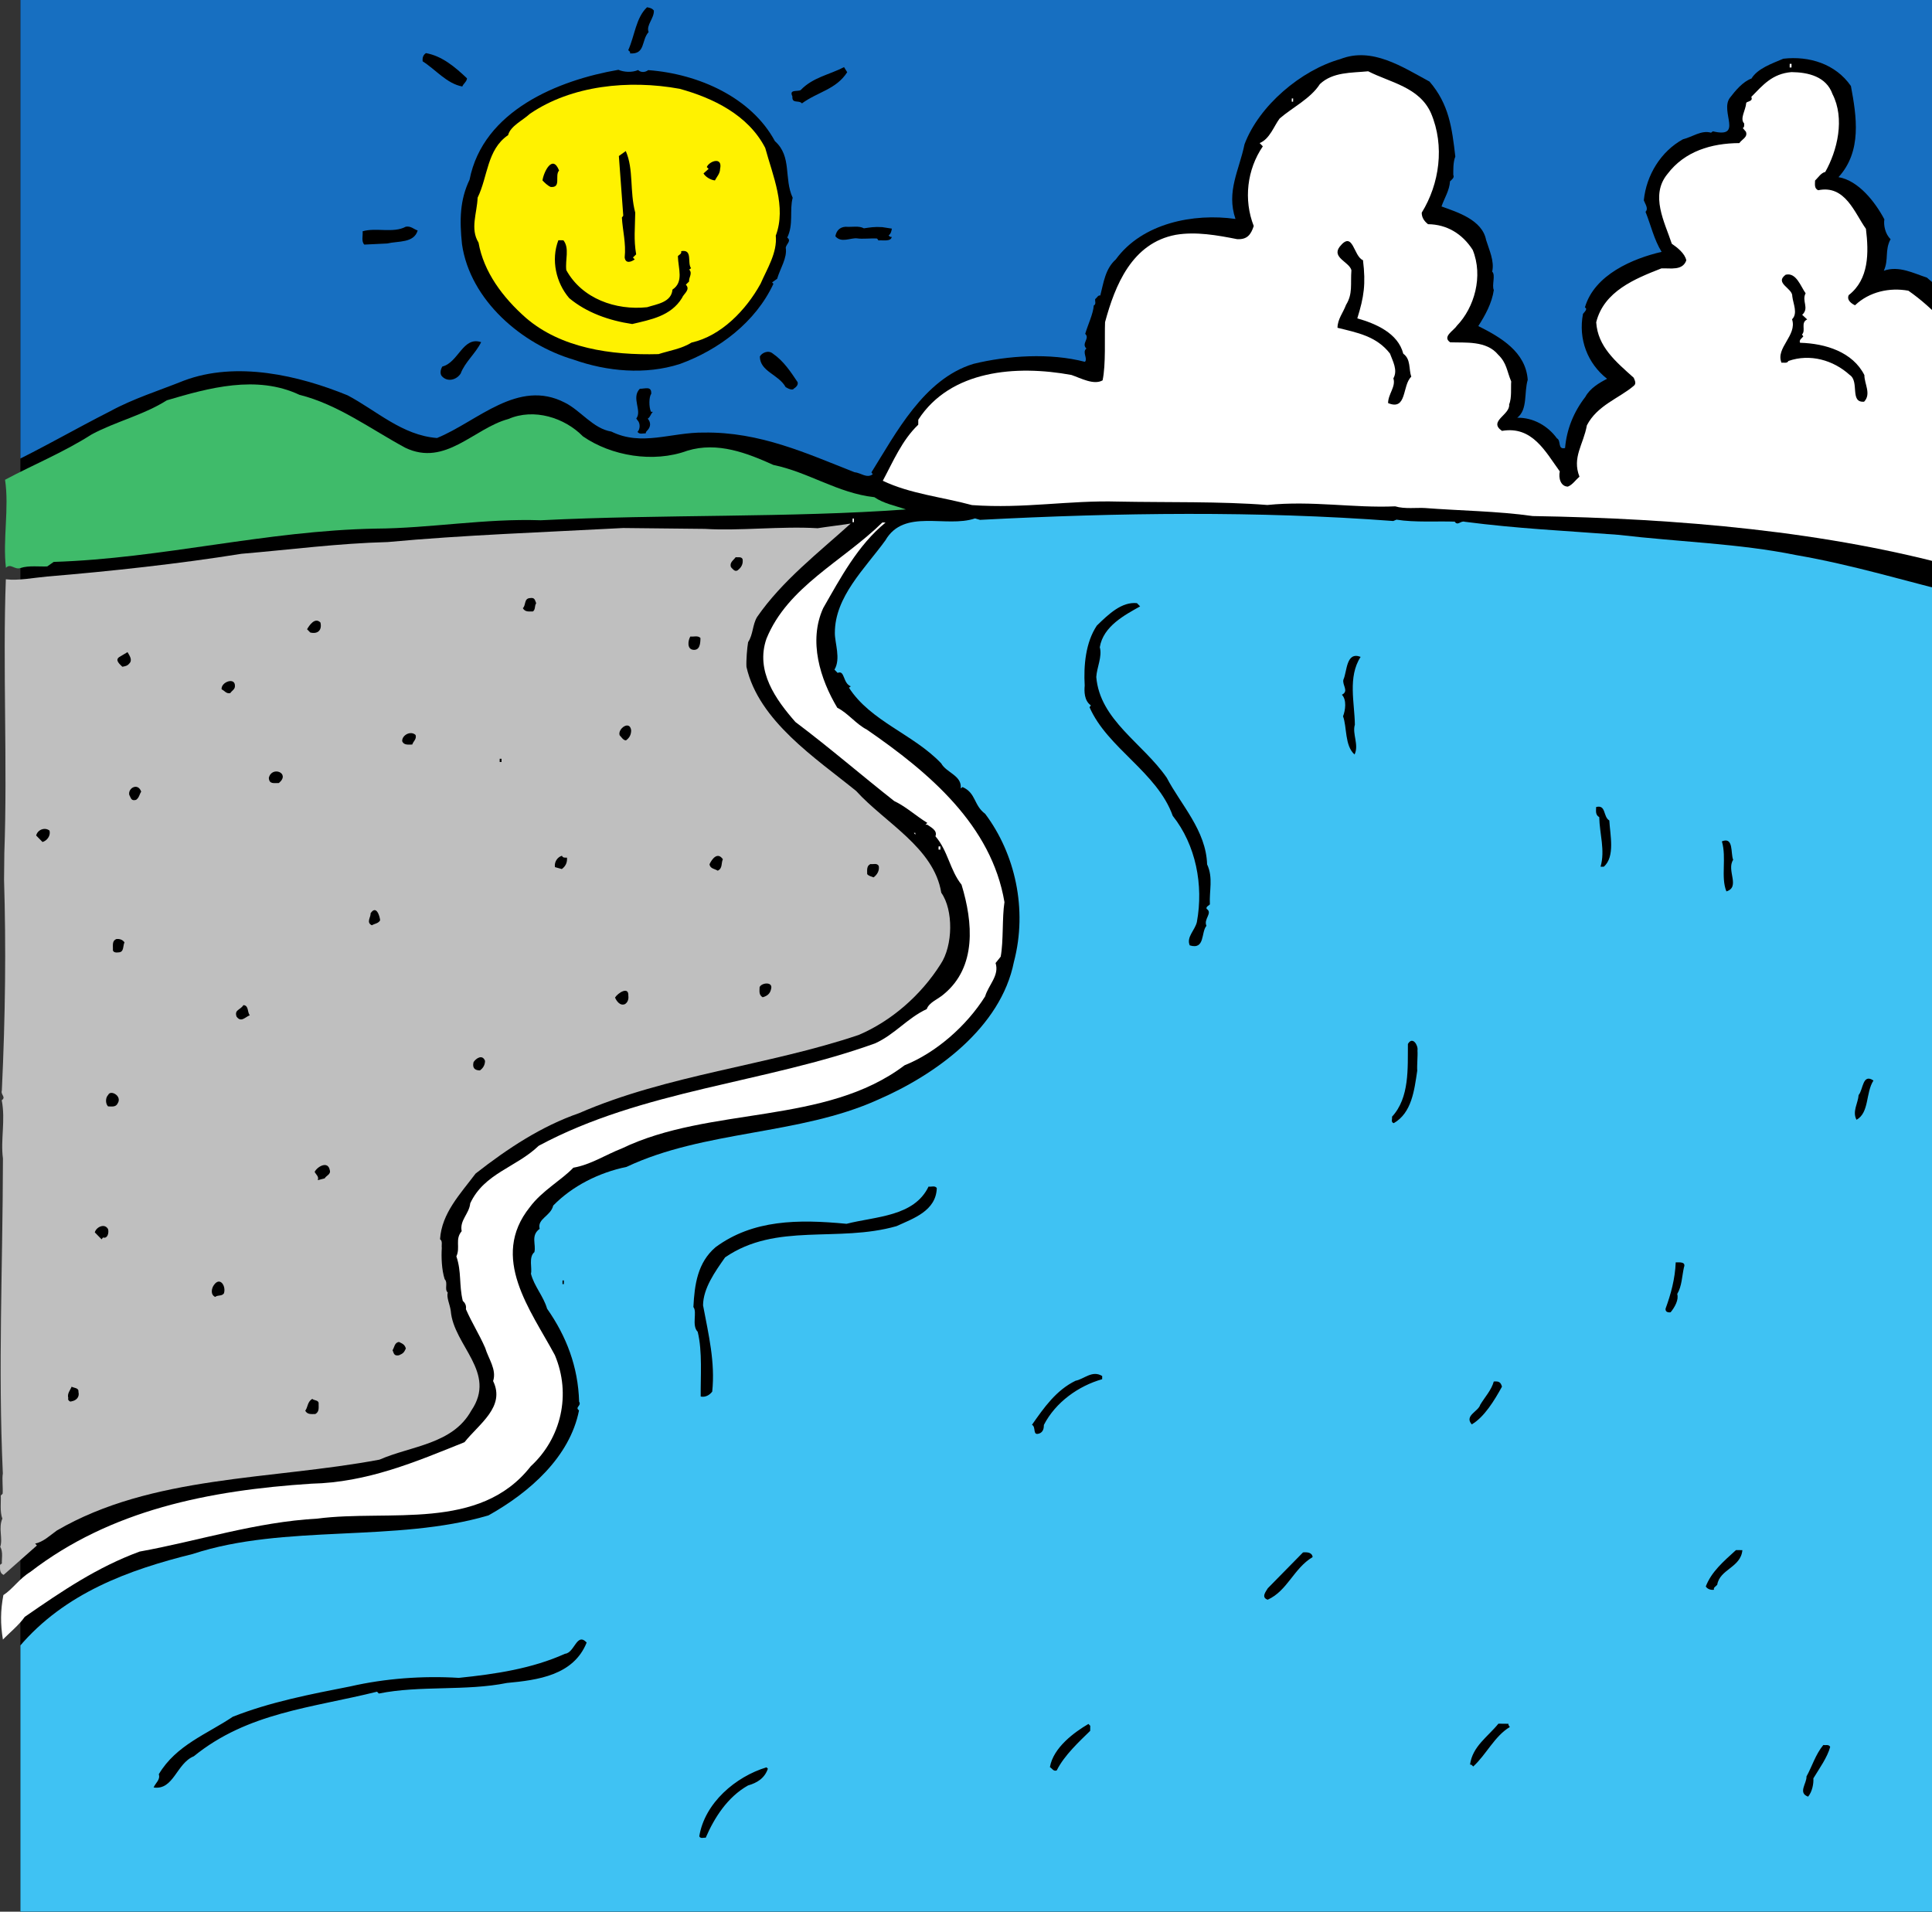
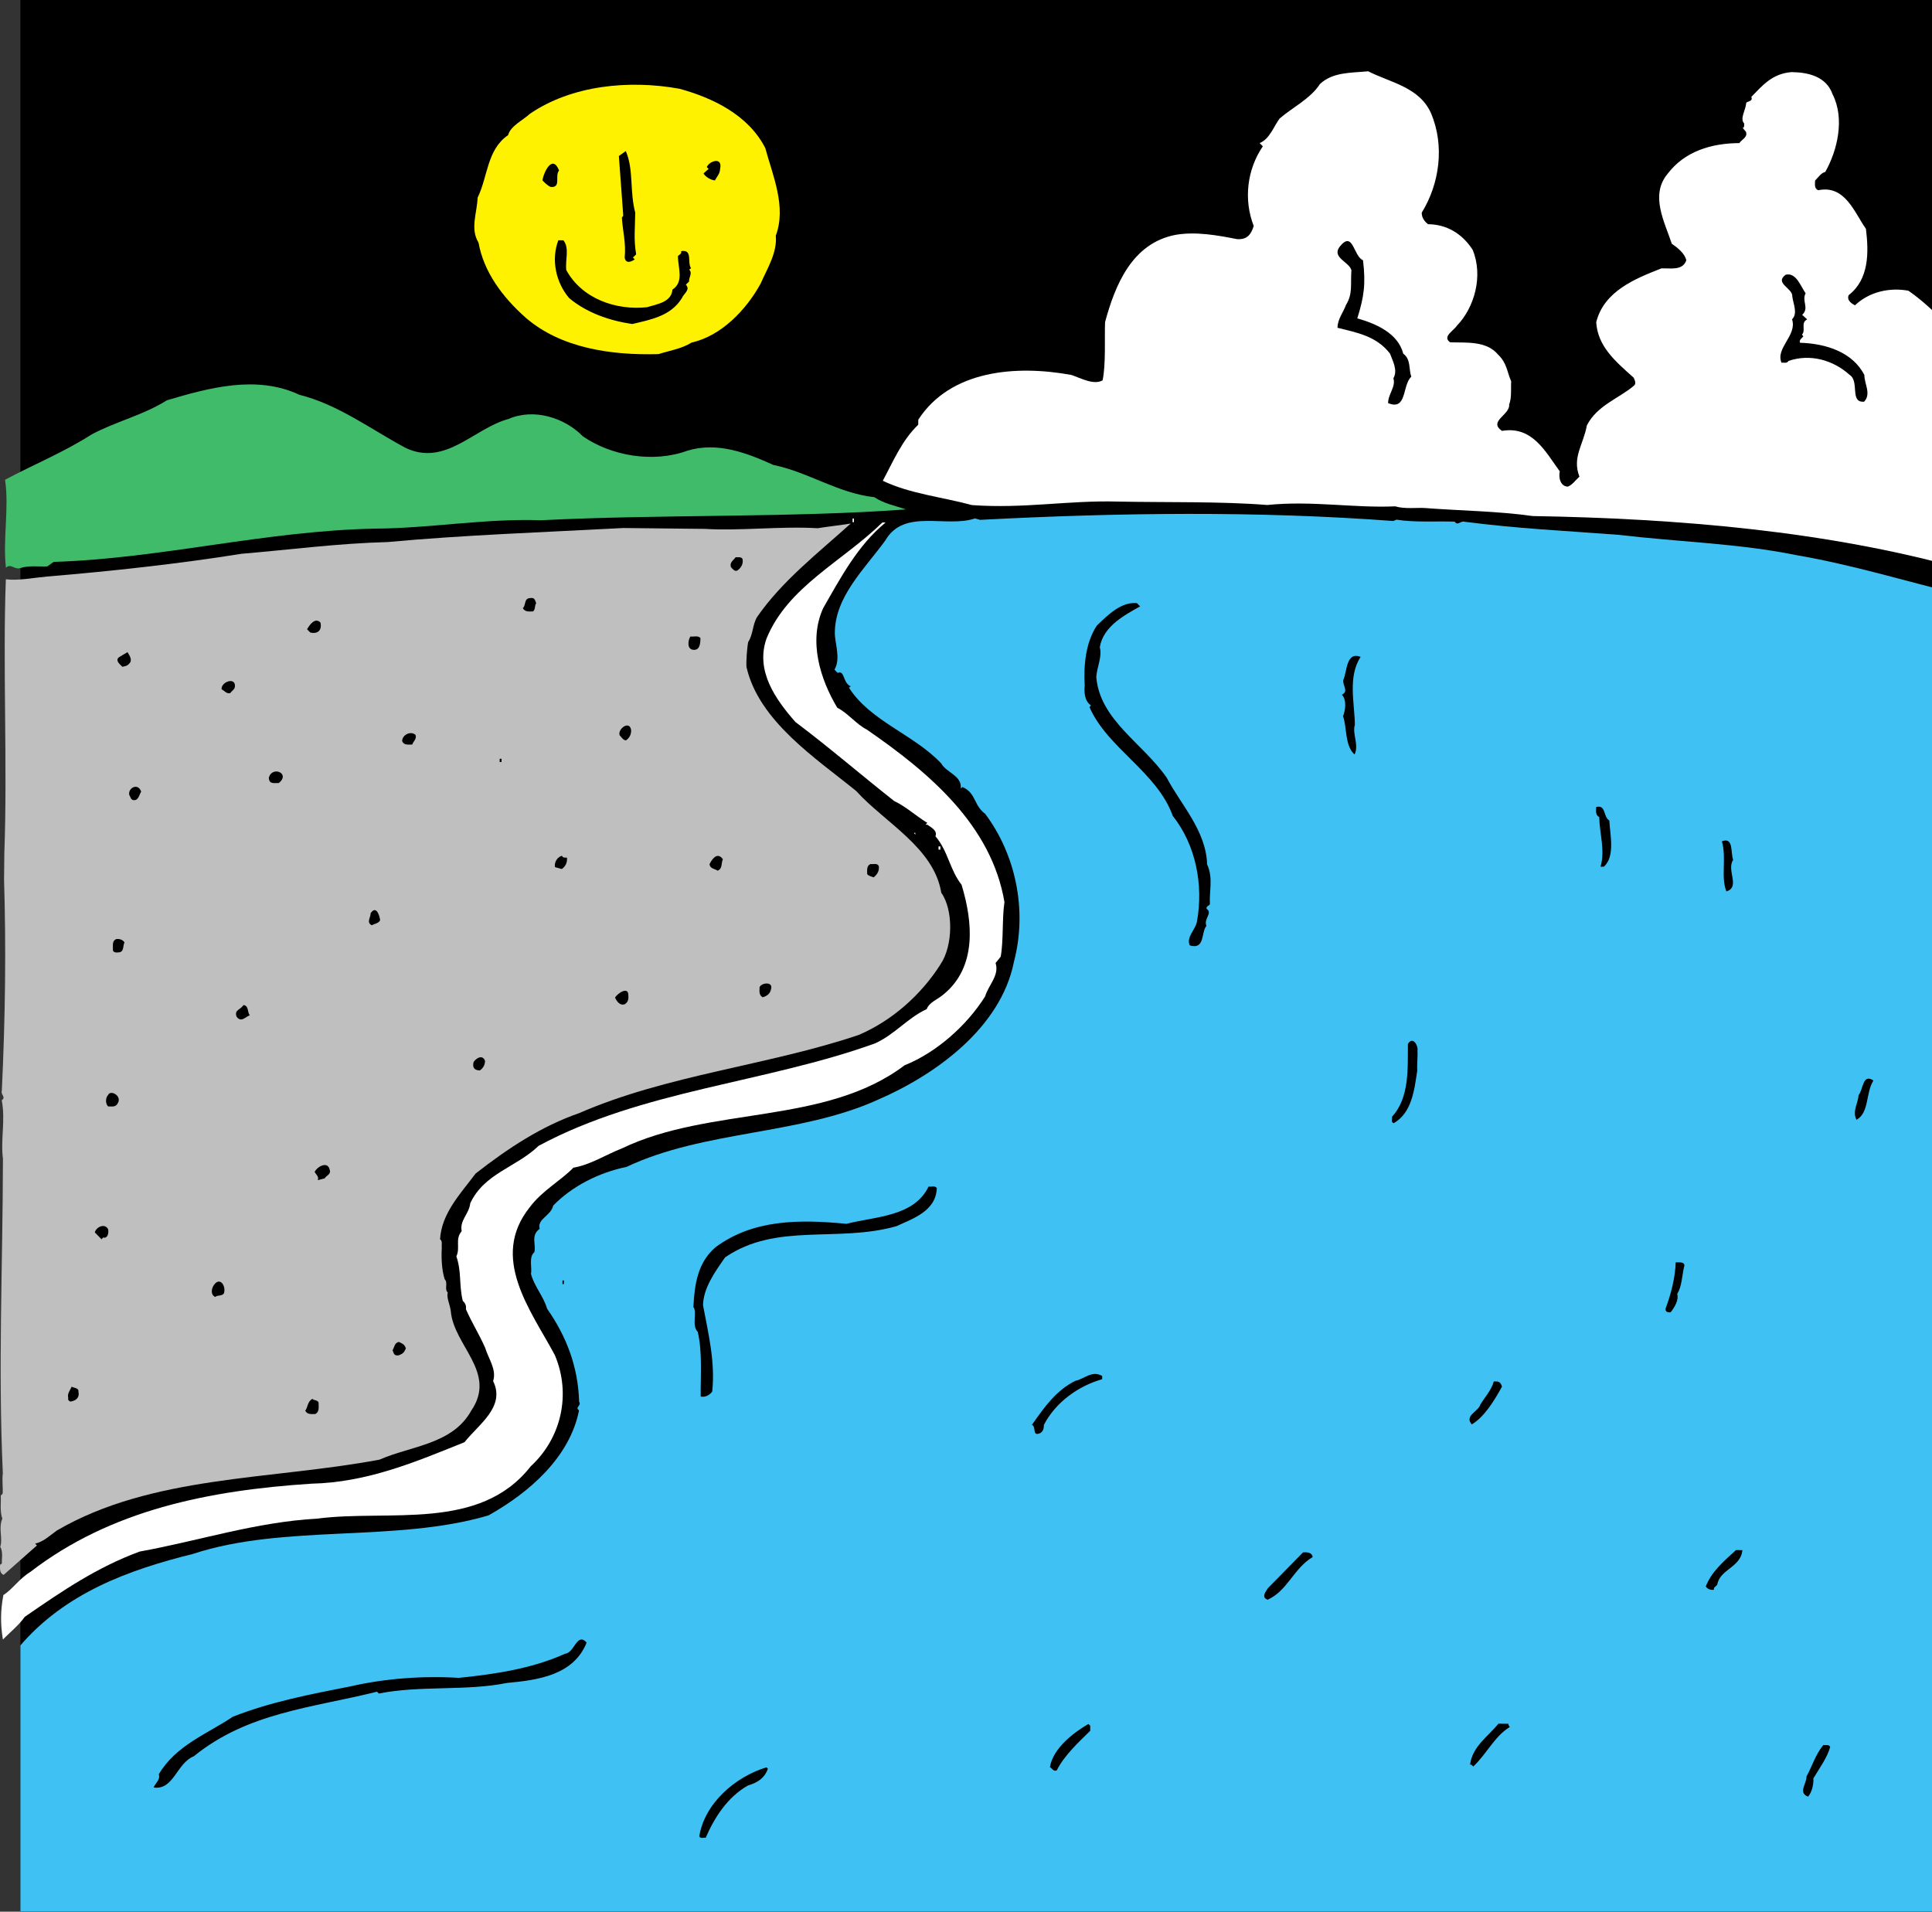
<svg xmlns="http://www.w3.org/2000/svg" width="429.737" height="425.199">
  <rect width="100%" height="100%" fill="#333333" stroke="none" />
  <defs>
    <clipPath id="a">
      <path d="M0 0h425.2v425.2H0Zm0 0" />
    </clipPath>
    <clipPath id="b">
-       <path d="M0 0h425.2v106H0Zm0 0" />
-     </clipPath>
+       </clipPath>
    <clipPath id="c">
      <path d="M191 15h234.2v112H191Zm0 0" />
    </clipPath>
    <clipPath id="d">
      <path d="M0 114h425.2v311.2H0Zm0 0" />
    </clipPath>
  </defs>
  <g clip-path="url(#a)" transform="translate(4.537)">
    <path d="M432.516-5.285c1.218.418.492 1.637.687 2.555l-.308.406c.035 15.812.687 31.426.226 46.11-.195 8.972.133 16.32-.676 25.491.344 6.024.7 11.028.23 16.938.388 1.738.583 2.758-.046 4.488.488 1.637.469 3.879-.063 5.508 1.016.723-.421 1.32-.02 2.242-.401 8.973.208 18.875.423 27.649-.41-.106-.516.199-.719.402.395 1.023 1.305 1.848 1.395 2.973-2.258 1.605-.247 4.074-.372 6.214-.855 3.766-.09 8.672-.53 11.829 1.01.726-.735 1.726.378 2.554-.719.403-.316 1.223-.426 1.832l.403.41c.191 1.329-.848 3.157-.453 4.383.441 16.223-.075 36.11-.141 52.024-.426 1.726.672 4.086-.063 5.914.692 21.43-.875 44.261.438 64.98.367 3.985-1.008 8.559-.54 12.543.606.617.29 1.531.384 2.246-.016 1.43-.352 4.18.242 5.922-.64 2.746-.371 6.32-.399 8.867l-.035 3.266c.09 1.227-.441 3.465.258 4.797-.43 1.832.48 2.758-.355 4.484l.304.309-.312.406c-.114 1.223.277 2.961.668 4.39-.883 6.52-.04 13.466-.922 19.985 1.719 11.137-.867 24.168.64 35.813-1.027.703.797 1.742-.332 2.546.743 7.047-.277 16.418.457 24.383-1.25 2.535.747 6.637-.503 9.176.878 3.477-.391 7.852 1.003 11.129-.726 1.113.168 3.367-1.875 3.652-4.59-.254-8.05-.8-12.546-.133-.297-.718-1.22-.316-1.832-.425l-.41.402c-22.84-.953-48.04-.813-69.352-1.14l-.313.406c-.906-1.133-1.84.593-2.644-.438-18.266.524-36.621-.078-54.266-.164-1.941.082-5.097-.36-7.347.23-5.204-.054-10.102.2-15.5-.468-2.965.578-6.836.234-9.59.203-1.825-1.14-3.684.879-5.504-.363-1.528-.528-3.684.777-5.207.25-2.543-.637-6.117-.266-8.461-.395-2.547-.535-5.414.758-8.469.219-67.726-.613-131.062-1.586-198.894-1.692l-.403-.41c-10.922.7-23.765-.25-34.687.45l-1.543 1.105c-.301-.309-.5-1.023-1.012-.828-.094-.508.621-.809.324-1.422l-.304-.414c1.136-1.11-.473-3.27.359-4.79.273-16.421-.266-33.155.215-49.472.02-1.836-.156-4.793.07-6.629.45-4.074-.84-7.656-.285-11.836l.41-.3c-1.215-.625.832-1.215-.387-1.84.028-12.239.578-26.004-.007-38.047 1.238-1.414-.786-2.969.453-4.383-.653-24.996.742-50.793.398-76.398 1.059-3.559-.117-8.059.125-11.832 1.25-50.786.067-102.922.207-155.043.426-1.73.336-2.754.356-4.793.523-1.012-.899-1.743.027-2.547-1.012-.727.422-1.324.023-2.246-.5-20.305.426-40.29-.078-60.082l-.707-.825 1.133-1.109c55.586.89 106.606-.61 162.707-.836.203.207.406.516.813.418.418-.71 1.02.316 1.836.02 22.14-.278 44.07-.047 66.414-.829 2.23 1.247 4.394-.77 6.629.477.414-.812.914.11 1.527.016 30.098-.399 61.004-.48 91.508-.567 2.75.133 5.515-.758 8.465.09 14.496-1.273 26.82.692 41.007-.281 18.973-.106 37.34-.625 55.696-.125" />
  </g>
  <g clip-path="url(#b)" transform="translate(4.537)">
    <path fill="#176fc1" d="m391.188-3.887.304.41c13.16-.37 27.547-.523 39.875.73.098.61-.828 1.11-.015 1.528l-.723.707c1.312 1.543.273 3.063 1.074 4.805-.137 12.852-.312 29.477-.437 41.309.203.207.406.41.297.714l-.31.407c.204.207.403.414.298.718l-.309.403c.535 7.25.059 13.976.086 21.015l.805 1.13c-1.13.296-1.52-1.036-2.23-1.45-.376-3.066-3.723-4.836-5.844-6.797-2.95-.945-6.196-2.715-9.575-1.527 1.149-2.54.149-4.488 1.504-7.024-1.215-1.132-1.597-3.18-1.383-4.402-2-3.793-5.722-8.625-10.203-9.387 5.262-5.757 4.02-13.523 2.762-20.27-3.414-4.933-9.312-6.73-15.031-6.073-2.563 1.093-5.735 2.18-7.086 4.41-1.945.695-3.598 2.718-4.84 4.336-2.172 3.039 3.066 9.007-3.75 7.406l-.41.305c-2.137-.637-4.192.972-6.238 1.46-4.926 2.704-8.145 7.973-8.711 13.579.297.82 1.101 1.847.379 2.554 1.195 2.97 1.875 6.141 3.582 8.91-6.34 1.465-14.95 5.047-17.067 12.368.711.316-.113 1.02-.422 1.425-1.078 5.598 1.004 11.028 5.356 14.438-1.742.902-3.797 2.102-4.836 4.031-2.586 3.336-4.156 7.2-4.508 11.375-1.738.39-.797-1.64-1.812-2.16-2.012-2.773-5.254-4.644-8.825-4.582 2.364-1.809 1.485-5.594 2.332-8.441-.445-6.227-6.02-9.45-10.992-11.95 1.555-2.43 3.012-5.066 3.45-8.02-.5-1.026.445-3.362-.364-4.085.535-2.34-.664-4.8-1.355-7.05-.871-4.5-6.461-6.192-9.918-7.45.632-1.832 1.773-3.555 1.894-5.59.414-.406 1.031-.808.73-1.422.009-.918-.074-2.855.45-4.078-.746-6.433-1.406-11.64-5.738-16.683-5.985-3.227-12.77-7.786-19.84-5.004-8.696 2.457-18.063 10.316-21.313 18.953-1.183 5.8-4.09 10.46-2.011 16.605-9.27-1.324-20.72.903-26.618 9-2.367 2.117-2.707 5.172-3.449 8.024-.512-.11-.723.5-1.133.804-.105.407.293 1.125-.32 1.422-.121 1.836-1.27 4.168-1.902 6.305 1.113 1.031-.942 2.133.27 3.27-1.028.804.386 2.246-.337 2.953-7.73-2.02-17.222-1.407-24.793.453-11.05 3.351-17.3 15.523-22.695 24.14l.3.41c-1.335 1.004-2.648-.335-4.073-.453-10.665-4.191-21.02-8.992-33.465-8.816-7.344-.078-13.805 3.117-20.606-.219-4.07-.656-6.785-4.66-10.336-6.433-10.449-5.414-19.425 4.183-28.441 7.863-7.746-.594-13.399-6.059-19.89-9.492-10.766-4.399-24.708-7.707-36.485-3.243-5.43 2.184-11.16 3.961-16.29 6.762-7.69 3.899-15.288 8.309-22.976 12-.105-19.18-.625-37.543-.215-57.226-.093-.614.325-1.528-.285-1.84.125-2.14.156-5.098.383-7.442-1.05-6.437.969-14.168-.086-20.605l.309-.406c-.184-1.942.46-4.89-.23-7.04.827-1.214-.071-3.265.35-4.382-.405-.211-.296-.719-.292-1.125l.308-.305-.3-.41.308-.406c-.61-.211-.191-1.02-.293-1.43.11-.508-.082-1.633.028-2.55 15.199.16 26.425-.333 41.312.027l5.918.062c7.758-.734 16.621.277 23.977-.46 1.82 1.14 4.699-.766 7.03.378 40.61-1.101 84.06-.437 125.079-1.637 1.324.012 3.57-.066 5.195.461 6.641-.746 13.973.25 20.715-.496.196.617.914.215 1.422.324l.414-.304c1.637-.29 3.66.957 5.508.058 23.352.45 46 .282 69.367-.39 30.086.523 59.465.425 88.235-.192" />
  </g>
-   <path d="M145.44 2.348c.086 1.738-1.766 3.246-1.172 4.785-1.653 1.816-.664 4.988-4.13 4.75.106-.406-.198-.512-.401-.719 1.464-3.25 1.71-7.227 4.183-9.547.61.11 1.121.219 1.52.73m-41.57 15.067c-.009.715-.829 1.219-1.04 1.828-3.46-.648-5.879-3.734-8.816-5.601-.094-.817.117-1.426.734-1.828 3.563.648 6.395 3.023 9.121 5.601" />
-   <path fill="#fff" d="m398.076 15.012.41.004.009-.817-.407-.004-.011.817" />
  <g clip-path="url(#c)" transform="translate(4.537)">
    <path fill="#fff" d="M403.066 20.926c2.797 5.433 1.09 12.554-1.609 17.32-.922.195-1.543 1.211-2.266 1.914-.008.82-.222 1.735.692 2.153 6.031-1.262 8.105 5.082 10.62 8.578.657 5.312.696 11.226-3.827 14.75-.524 1.117.691 1.945 1.402 2.257 3.195-3.027 7.695-3.996 11.867-3.238 2.836 1.969 5.465 4.34 8.086 7.121-.234 3.16 6.703 2.93 3.196 6.664.71 10.004-.313 19.684.507 29.18-.015 1.324-.238 3.262-.46 4.79l.406.413c-.125 2.04.148 5.102-.485 7.336l.645 6.332c-29.902-8.371-63.125-11.172-95.453-11.715-7.742-1.101-16.41-1.195-23.953-1.785-1.735-.117-4.594.258-6.625-.375-9.29.414-18.454-1.316-28.457-.3-10.399-.825-22.54-.544-33.145-.758-11.117-.32-20.828 1.617-32.55.78-6.61-1.804-13.743-2.491-19.833-5.41 2.29-4.261 4.278-9.035 7.883-12.464l.012-1.121c7.156-11.043 21.754-12.215 34.074-9.946 2.133.739 4.973 2.297 6.922 1.196.754-3.563.406-9.48.547-12.95 2.226-8.238 6-17.582 15.71-19.418 4.497-.77 9.282.098 13.657.961 2.242.125 3.07-.988 3.703-2.921-2.285-5.836-1.5-12.563 2.023-17.727l-.707-.723c2.254-.894 3.204-3.84 4.446-5.46 2.777-2.419 6.879-4.415 8.953-7.657 2.887-2.723 6.965-2.476 10.742-2.848 4.867 2.5 11.387 3.489 13.977 9.329 3.086 7.277 1.875 15.73-2.067 22.113-.011 1.02.488 1.844 1.399 2.566 4.183.043 7.629 2.121 9.937 5.715 2.387 5.84.375 12.856-3.543 16.895-.726 1.117-3.293 2.414-1.469 3.66 3.368.137 8.063-.426 10.68 2.762 1.922 1.859 1.902 3.59 2.899 5.949-.118 1.222.164 3.672-.461 5.094.28 2.347-4.735 3.722-1.594 5.898 6.742-1.152 9.64 4.59 12.86 9.012-.321 1.425.167 3.367 1.8 3.382 1.023-.394 1.75-1.507 2.574-2.214-1.687-4.301.89-7.13 1.649-11.407 2.293-4.464 7.207-6.046 10.394-8.765.723-.504.219-1.324.02-1.836-4.04-3.613-7.985-6.918-8.336-12.328 1.707-6.918 8.672-9.703 14.511-11.989 2.04-.078 4.684.563 5.528-1.777-.293-1.531-2.012-2.875-3.227-3.703-1.582-4.813-4.886-10.766-.96-15.516 3.827-5.062 9.765-6.836 15.988-6.87.515-.81 1.949-1.305 1.453-2.536l-.703-.824c.406-.098.312-.711.316-1.016-1.012-1.031.336-2.953.453-4.484.004-.508 1.637-.29 1.137-1.414l-.402-.414.402.414c2.578-2.625 4.644-5.156 8.933-5.516 3.774.04 7.743 1 9.13 4.89" />
  </g>
  <path d="M188.444 16.063c-2.489 3.851-6.47 4.32-10.067 6.933-.707-.824-2.246.18-2.125-1.555-.8-1.636 1.13-1.007 1.848-1.406 2.683-2.828 6.36-3.402 9.644-5.101l.7 1.129m-46.508-.489c.605.617 1.625.528 2.246.024 11.312.832 22.988 6.156 28.187 15.8 3.84 3.407 1.954 8.286 3.95 12.59-.743 2.746.242 5.918-1.215 8.86 1.011.726-.219 1.425-.332 2.242.386 2.246-1.27 4.68-1.907 6.914l-1.132.805.304.308c-3.968 8.528-12.09 14.664-20.793 17.836-7.68 2.473-16.238 1.668-23.656-.96-11.492-3.388-23.015-13.2-24.824-25.665-.555-5.308-.508-9.797 1.684-14.363 3.019-15.371 19.714-22.13 33.101-24.438 1.219.524 3.055.645 4.387.047" />
  <path fill="#fff200" d="M170.213 32.906c1.668 6.137 4.758 13.106 2.344 19.508.367 3.777-1.914 7.324-3.375 10.676-3.227 5.883-8.793 11.637-15.34 13.097-2.258 1.407-4.914 1.786-7.371 2.575-10.61.297-21.711-1.352-29.496-8.063-5.152-4.543-9.379-10.199-10.535-16.738-1.907-3.082-.336-6.531-.2-10 2.293-4.668 2.051-10.688 6.778-13.902.531-2.036 3.195-3.23 4.844-4.743 9.246-6.328 22.011-7.625 33.312-5.566 7.324 2.016 15.242 5.77 19.04 13.156" />
-   <path fill="#fff" d="m287.323 22.613.304.004.008-.715-.304-.004-.008.715" />
  <path d="M141.295 47.29c-.039 3.57-.367 5.913.207 9.284l-.719.707.403.41c-.824.606-2.051 1-2.238-.43.335-3.16-.45-5.921-.622-8.878l.309-.406-.98-13.274 1.539-1.105c1.793 4.101.828 8.882 2.101 13.691m18.871-9.695c-.011 1.02-.73 1.726-1.148 2.539-1.02-.113-2.133-.84-2.535-1.559l1.132-1.008-.402-.41c.524-1.32 3.594-2.41 2.953.438m-35.808.336c-1.032 1.113.574 3.882-1.875 3.652-.711-.312-1.313-.93-1.817-1.445.219-1.735 2.203-5.996 3.692-2.207m67.8 12.855c1.329-.191 2.352-.383 4.082-.265l2.141.332c-.11.609-.215 1.117-.73 1.52.203.206.402.413.71.315-.214 1.118-1.945.692-2.964.786l-.305-.414c-1.121-.114-3.367.168-4.488-.047-1.528-.117-3.477 1.086-4.79-.457.22-1.223.942-2.032 2.27-2.117 1.426.113 2.961-.278 4.074.347m-99.253.485c-.848 2.843-4.309 2.3-6.766 2.886l-5.102.25c-.707-.718-.285-1.941-.379-2.96 2.97-.887 6.832.48 9.602-1.02 1.125-.196 1.727.527 2.645.844m210.265 6.601c.656 5.313.219 8.164-1.262 12.941 4.07 1.165 9.047 3.258 10.223 7.86 1.719 1.242 1.188 3.379 1.781 5.121-2.062 1.914-.898 7.64-5.16 5.86.02-2.04 1.77-3.653 1.18-5.497 1.039-1.824-.164-3.875-.758-5.515-3.02-3.907-7.398-4.668-11.672-5.735.02-1.937 1.258-3.351 1.89-5.078 1.556-2.535.966-4.582 1.204-7.738-.492-1.844-4.461-2.805-2.598-5.23 3-3.743 3.035 2.171 5.172 3.011" />
  <path d="M125.319 53.445c1.41 1.75.359 4.39.644 6.637 3.5 6.363 11.024 8.992 17.969 8.25 2.148-.691 5.414-1.066 5.648-3.922 2.57-1.707 1.274-4.676 1.203-7.43.207-.304.922-.503.723-1.117 2.66-.48 1.3 2.567 2.207 3.797l-.414.305c.809.82-.117 1.73-.027 2.648l-.719.707c1.11 1.133-.535 2.035-.852 2.95-2.488 4.054-6.984 4.824-11.074 5.8-5.195-.77-10.176-2.554-14.015-5.757-2.926-3.399-4.094-8.512-2.414-12.88l1.12.012m276.309 11.789c-.933 1.723.887 3.274-.762 4.786l1.11 1.03c-1.54.7-.23 2.446-1.156 3.356l.3.41c-.308.407-1.027.805-.73 1.422 5.71.16 11.71 2.063 14.309 7.188-.02 1.937 1.585 4.199-.063 5.918-3.27.27-.973-4.5-3.203-5.953-3.637-3.301-8.824-4.786-13.633-3.102-.312.61-1.023.297-1.535.395-1.395-3.282 3.531-6.086 2.344-9.668 1.34-1.313.242-3.465.054-5.102.121-1.832-4.05-2.894-1.48-4.809 2.351-.585 3.34 2.586 4.445 4.13M107.022 76.102c-1.25 2.539-3.617 4.449-4.559 6.992-.933 1.418-2.879 1.906-4.09.668-.605-.516-.39-1.633.024-2.242 3.582-.88 4.562-6.786 8.625-5.418m70.394 8.902c.196.719-.523 1.219-.832 1.422-.312.504-1.324-.016-1.832-.328-1.601-2.871-5.676-3.426-5.742-6.793.418-.813 1.852-1.508 2.863-.684 2.43 1.66 4.035 4.125 5.543 6.383" />
  <path fill="#3fbb6a" d="M90.15 99.59c8.93 4.277 15.243-4.328 22.915-6.39 5.738-2.49 12.55-.274 16.586 3.847 6.28 4.351 15.648 5.98 23.226 3.203 6.754-2.07 13.356.55 19.14 3.16 7.84 1.613 14.321 6.274 22.47 7.176 2.128 1.45 4.671 1.883 7.011 2.723-25.523 1.875-54.383 1.058-81.222 2.41-12.239-.438-24.602 1.781-36.641 1.855-24.586.457-47.504 6.64-71.684 7.406l-1.441 1.004c-1.531.086-4.18-.246-5.918.348-1.332.496-2.234-1.148-3.266-.035-.75-6.23.754-13.356-.203-19.586 6.364-3.402 13.02-6.086 19.285-10.102 5.438-2.898 11.47-4.265 16.707-7.574 9.313-2.758 19.954-5.707 29.493-1.219 8.547 2.13 15.832 7.614 23.543 11.774" />
  <path d="M144.85 87.621c-.516.606-.543 2.95-.043 3.977l.406.004c-.516.503-.52 1.117-1.137 1.52.707.82.696 1.737-.027 2.55-.207.2-.41.402-.414.707-.613-.008-1.434.293-1.832-.324.617-.606.629-1.934.023-2.551l-.3-.41c1.347-1.723-1.176-4.606.785-6.621 1.222.011 2.66-.688 2.539 1.148m6.504 11.797.41.004.004-.711-.406-.008-.008.715m36.129 7.828.41.004.008-.715-.41-.004-.008.715" />
  <g clip-path="url(#d)" transform="translate(4.537)">
    <path fill="#3fc2f3" d="m305.363 115.883.719-.301c4.074.656 9.074.3 12.95.441.702 1.032 1.327-.289 2.241.028 12.024 1.554 21.914 1.965 34.247 2.91 13.242 1.566 26.804 1.914 39.425 4.496 12.63 2.172 24.625 5.867 36.836 8.855-1.215 8.758.414 18.465-.289 27.332.79 2.356-.668 5.094.324 7.758l-.41.403c.586 2.453.551 5.617-.086 8.058.586 2.352.547 6.125-.093 8.871l.707.723c-.676 6.113-.348 13.562-.504 18.867.426 17.547-.082 36.82-.254 53.14 1.215.833-.836 1.727.379 2.555l-.41.403c1.195 31.535-.442 60.996.152 91.91.082 1.633-.25 4.383.34 6.227-.992 7.23.035 16.015-.64 22.128.98 3.68.323 8.063-.13 12.239.582 12.449.028 26.316.008 37.945-9.492.613-19.89.098-29.176.102-.828 1.113-1.828-.633-2.55.382-1.418-1.242-2.664.786-4.078-.453-52.543.875-103.32-.886-154.633-.508-2.137-.53-3.465-.445-5.914-.472-.614.098-1.426-.219-1.84.39l-.402-.414c-5.622 1.168-11.313-.933-16.934.23-1.43.087-3.875-.347-5.512.352-34.77-1.593-68.246.094-103.012-1.496l-.308.407-.406-.414c-1.938.183-3.875-.04-6.223-.067-30.192-.215-57.317-.91-84.965-.484l-.3-.414c-.614.097-2.243-.328-2.962.379-1.113-1.133-2.047.488-3.367-.035l-12.844-.954c.371-15.808-.504-29.28.059-44.27 1.484-5.085-3.211-14.519 4.258-16.886 10.125-11.93 24.355-17.086 38.574-20.61 20.37-6.718 45.215-2.48 65.781-8.585 9.133-5.106 18.09-12.969 20.137-23.352-1.012-.726.625-1.015.02-1.937-.223-7.754-2.805-14.516-7.126-20.684-.785-2.762-2.906-5.027-3.59-7.789.317-1.117-.574-3.676.766-4.785.426-1.73-.879-3.68 1.176-5.191-.59-2.25 2.476-2.829 3.012-5.168 4.23-4.344 10.175-7.34 16.308-8.602 17.328-8.184 38.43-7.039 55.856-14.914 12.91-5.578 27.402-16.035 30.312-30.691 3.082-11.7.254-24.07-6.387-32.915-2.628-1.964-1.992-4.613-5.035-5.968l-.414.3c.336-2.851-3.226-3.5-4.328-5.554-6.152-6.488-15.71-9.344-20.527-16.84l.41-.305c-1.828-.73-1.285-3.683-2.926-2.988l-.707-.723c1.453-2.43.063-5.914.086-8.16-.016-8.054 6.68-14.308 11.234-20.586 4.157-7.199 13.493-2.715 19.942-4.89l1.12.32c30.821-1.617 61.735-2.004 91.903.254" />
  </g>
  <path fill="#fff" d="M189.635 116.145h.305l.008-.817h-.305l-.008.817m7.344.078c-6.176 5.035-10.028 12.336-13.871 19.03-3.34 7.31-.676 15.802 3.132 22.169 2.336 1.144 4.145 3.613 6.579 4.86 13.976 9.636 27.726 21.308 30.605 38.37-.547 3.465-.191 8.672-.84 12.133l-1.136 1.414c.886 2.766-1.583 4.88-2.325 7.422-4.148 6.59-10.945 12.535-17.91 15.317-17.687 13.378-43.242 9.03-62.93 18.515-3.585 1.39-6.87 3.598-10.753 4.27-2.579 2.726-6.993 5.129-9.68 8.773-8.996 11.23.164 22.852 5.566 32.906 3.684 8.707 1.438 18.477-5.36 24.73-11.374 14.567-31.519 9.563-47.452 11.638-13.781.773-26.27 4.925-39.555 7.335-9.422 3.473-17.125 8.696-25.55 14.524-1.247 1.82-3.509 3.633-4.848 5.047-.578-3.473-.547-6.434.101-9.895 2.055-1.304 3.508-3.633 5.973-5.136 17.894-13.79 39.668-18.149 62.531-19.641 12.45-.277 23.207-4.856 34.067-9.23 3.203-4.047 9.16-7.86 6.363-13.602.844-2.54-1.067-5.008-1.758-7.363-1.395-3.176-2.898-5.438-4.293-8.614.11-.71-.09-1.328-.695-1.843-.88-3.68-.239-6.426-1.426-9.91.937-2.028-.367-3.778 1.18-5.598-.485-2.453 1.675-3.856 1.902-6.2 3.129-6.703 10.184-7.953 15.23-12.796 23.082-12.407 50.336-13.953 74.809-22.774 4.406-1.992 7.2-5.636 11.504-7.633.527-1.523 2.574-2.214 3.809-3.324 7.308-6.043 6.492-15.945 3.93-24.34-2.618-3.289-2.981-7.476-5.805-10.77.527-1.32-1.098-2.05-1.81-2.57l-.405-.003.41-.403c-2.531-1.558-4.754-3.62-7.39-4.875-7.59-5.996-14.263-11.777-21.954-17.57-4.332-4.942-8.957-11.317-6.434-18.531 4.711-11.579 16.91-17.164 25.774-25.84l.715.008" />
  <path fill="#bfbfbf" d="M189.225 116.445c-7.004 6.352-15.235 12.692-20.828 20.793-1.035 1.723-.856 3.867-1.996 5.59-.215 1.223-.45 4.074-.364 5.504 2.73 12.066 15.493 20.36 24.395 27.594 6.453 7.105 17.308 12.629 18.937 22.64 2.715 3.805 2.633 11.758-.168 15.914-4.355 6.891-10.945 12.633-18.218 15.72-20.27 6.823-42.528 8.835-62.203 17.398-8.293 2.87-15.793 7.793-22.993 13.425-3.414 4.555-7.539 8.797-7.906 14.606.61.418.293 1.23.387 1.945-.121 1.938-.05 4.793.64 6.942.81.824-.125 2.242.684 2.964-.316 1.122.484 2.66.672 4.09.633 7.758 10.363 13.676 4.559 22.184-4.157 7.504-13.34 7.812-20.415 10.902-24.222 4.54-50.628 3.442-71.773 15.766-1.543 1.105-2.984 2.52-4.824 2.91l.402.41L.8 350.293c-.91-.414-.8-1.332-.789-2.25l.41-.3c-.094-.716.332-2.65-.37-3.677.632-1.933-.466-4.086.476-6.32-.598-1.433-.266-3.879-.356-5.105l.414-.403c.114-1.12-.168-3.367.047-4.488-1.074-23.777-.031-45.395.024-70.078-.567-4.188.601-8.461-.27-12.957 1.027-.703-.293-1.227.023-2.14.79-16.825.946-31.919.493-46.919.015-1.43.047-4.386.062-5.918.719-19.578-.375-41.722.336-60.89 2.852.336 6.125-.344 9.188-.618 14.191-1.175 29.511-2.851 43.203-5.054 10.82-.906 21.445-2.324 32.566-2.613 16.746-1.56 34.91-2.184 52.36-3.122l18.156.192c7.644.488 16.941-.637 25.093-.145 2.454-.383 4.907-.66 7.36-1.043" />
  <path d="M165.17 124.352c.192 1.125-.328 1.933-1.152 2.539-.613.296-1.016-.317-1.418-.73-.399-1.024.527-1.524 1.043-2.231.508.105 1.226-.192 1.527.422m88.43 10.519c-3.387 1.902-8.207 4.402-8.973 9.09.59 2.043-.66 4.48-.781 6.621.812 9.598 10.348 14.695 15.676 22.402 3.097 5.95 8.75 11.72 8.976 19.27 1.395 2.973.446 5.922.621 8.883-.207.304-.925.5-.726 1.011 1.418.934-.738 2.239-.04 3.774-1.238 1.414-.261 5.402-3.718 4.348-.797-1.844 1.16-3.356 1.586-5.184 1.516-8.25-.227-17.14-5.363-23.621-3.465-9.727-14.528-15.047-18.512-24.168l.309-.402c-1.52-1.04-1.497-3.18-1.383-4.403-.258-4.492.203-9.586 2.691-13.336 2.68-2.62 5.567-5.347 8.93-5.004l.707.72m-134.336-.7c-.414.605-.117 1.426-.734 1.828-.817-.012-1.735.184-2.235-.738.719-.606.227-2.14 1.555-2.23 1.12-.192 1.117.421 1.414 1.14m-47.988 4.288c.39 1.634-.536 2.645-2.266 2.22l-.707-.723c.52-.91 1.762-2.734 2.973-1.496m84.527 3.437c-.012 1.227-.133 2.754-1.559 2.637-1.527-.117-1.199-2.152-.683-2.965.715.11 1.637-.289 2.242.328m146.844 4.204c-2.903 4.457-1.332 10.289-1.282 15.082-.632 2.035.973 4.5-.07 6.629-2.222-1.961-1.668-6.137-2.562-8.493.523-1.32.855-3.664-.254-4.797 1.636-.8.023-2.14.34-3.363.836-1.828.578-6.316 3.828-5.058m-273.903 1.496c-.414.507-.921.601-1.535.699-.504-.516-1.719-1.445-.691-2.149l1.847-1.101c.399.715 1.204 1.742.38 2.55m23.511 5.043c-.008.715-.726 1.012-1.035 1.52-.922.195-1.219-.523-1.93-.836-.187-1.636 3.09-2.824 2.965-.683m88.133 9.804c-.012.918-.324 1.63-1.149 2.23-.609-.003-1.011-.722-1.414-1.136-.496-1.434 2.282-3.445 2.563-1.094m-47.953 1.024c.293.922-.528 1.422-.738 2.136-.918-.011-1.84.184-2.239-.738-.086-1.328 1.864-2.43 2.977-1.398m18.703 6.011.41.004.008-.714-.41-.004-.008.714m-49.113 4.684c-1.121-.012-2.145.285-2.23-1.144.64-2.747 4.905-1.07 2.23 1.144m-30.621 1.922c-.415.61-.422 1.32-1.145 1.824-1.125.293-1.117-.418-1.516-1.137-.289-1.535 1.965-2.734 2.66-.687m326.556 6.402c.167 3.164 1.34 8.07-1.231 10.29l-.715-.009c1.059-3.66-.23-7.347-.293-11.02-.914-.519-.7-1.433-.691-2.25 2.25-.589 1.507 2.157 2.93 2.99m27.55 8.757c-1.555 2.328 1.668 6.035-1.504 7.02-1.293-3.176.078-7.446-1.004-11.13 2.664-1.093 1.91 2.673 2.508 4.11" />
  <path fill="#fff" d="m203.592 185.652-.305-.41.309.004zm0 0" />
-   <path d="M11.014 184.746c.293 1.125-.535 2.238-1.559 2.531l-1.41-1.441c.317-1.32 1.957-1.918 2.969-1.09" />
  <path fill="#fff" d="m208.756 188.973.41.004.008-.715-.41-.004-.008.715" />
  <path d="M160.791 191.117c-.414.813-.02 2.043-1.148 2.54-.61-.415-1.73-.427-1.82-1.446.523-1.117 1.765-2.84 2.968-1.094m-34.676-.363c.09 1.125-.328 1.933-1.148 2.539l-1.527-.426c-.192-1.125.535-2.238 1.558-2.531.196.512.707.414 1.117.418m69.345 1.851c.19 1.024-.329 1.934-1.15 2.54-.507-.208-1.12-.317-1.421-.73.008-.813-.184-1.837.738-2.235.61.11 1.43-.29 1.832.425M84.553 204.7c-.414.706-1.129.698-1.848 1.1-1.32-.624-.183-1.835-.277-2.655 1.242-1.922 2.035.53 2.125 1.554m-56.867 4.906c-.418.915-.028 2.247-1.453 2.23-.614.095-1.223-.112-1.114-.726.008-.918-.187-1.836.735-2.238.715-.094 1.43.121 1.832.734m143.82 10.391c-.215 1.02-.832 1.524-1.86 1.817-.91-.516-.695-1.434-.687-2.25.418-1.016 3.074-1.293 2.547.433m-31.742 1.504c.094.715-.117 1.426-.734 1.828-1.125.496-1.93-.734-2.227-1.453.621-1.012 3.086-2.617 2.96-.375m-84.198 4.313c-1.024.398-1.957 1.714-2.961.277-.492-1.535.832-1.422 1.554-2.535 1.223.117.801 1.539 1.407 2.258m259.726 7.839c.09 1.125-.14 3.368-.05 4.489-.657 4.379-1.22 9.37-5.223 11.675-.711-.21-.293-.921-.39-1.433 3.921-4.242 3.48-10.774 3.534-16.18 1.04-1.824 2.344.328 2.13 1.45m-207.403 2.3c-.012.918-.426 1.629-1.145 2.133-1.12-.016-1.73-.531-1.41-1.852.52-.812 1.957-1.816 2.555-.28m308.828 4.378c-1.766 2.734-.894 7.133-3.766 8.734-1-1.847.344-3.671.465-5.504 1.035-1.214.867-4.886 3.301-3.23m-390.531 5.063c-.418.914-1.336.699-2.153.69-.605-.616-.59-1.944.028-2.55.523-1.219 3.16.238 2.125 1.86m47.172 14.878c.297.922-.828 1.22-1.14 1.825l-1.536.394c.316-.812-.395-1.23-.695-1.844.625-1.218 2.984-2.52 3.37-.375m135.016 3.977c-.156 5.098-5.273 6.777-8.965 8.473-13.097 3.738-26.718-.895-38.12 6.941-2.278 3.242-4.868 6.887-4.907 10.66 1.254 6.645 2.723 12.68 2.04 19.2-.618.808-1.544 1.308-2.563 1.093-.055-4.387.414-9.992-.664-14.39-1.41-1.442-.055-4.387-.961-5.516.257-4.996.922-9.887 4.937-13.313 8.324-6.132 18.32-6.234 29.125-5.199 6.547-1.668 15.012-1.578 18.246-8.277.61.11 1.43-.29 1.832.328m-184.32 9.176c.195.816-.125 2.14-1.14 1.82l-.313.406-1.512-1.547c.317-1.218 2.266-2.117 2.965-.68m350.504 8.489c-.43 1.934-.453 4.18-1.492 5.902.398 1.227-.54 2.95-1.469 4.063-.613.098-1.223-.113-1.113-.828 1.156-3.149 2.11-6.61 2.25-10.278.816.008 2.347-.18 1.824 1.141m-249.442 3.696h.305l.008-.813-.305-.004-.008.816m-75.305 2.063c-.515.707-1.327.289-1.945.793-1.117-.52-.796-1.945-.277-2.652 1.348-1.926 2.75.23 2.223 1.859M90.28 299.93c-.418.914-.622 1.117-1.543 1.511-1.125.196-1.118-.418-1.418-1.132.414-.61.425-1.73 1.445-1.825.812.418 1.223.524 1.516 1.446m154.882 6.12-.008.716c-5.218 1.472-10.355 5.093-12.96 10.164-.009.715-.118 1.43-.833 1.828-1.847.797-.804-1.332-1.816-1.856 2.691-3.847 5.383-7.695 9.691-9.793 1.942-.386 3.696-2.406 5.926-1.058m88.926 2.367c-1.664 3.043-3.95 6.793-6.723 8.395-1.71-1.958 1.461-2.84 1.887-4.368 1.035-1.722 2.48-3.238 3.012-5.168 1.121-.09 1.527.118 1.824 1.141m-316.64 1.148c.296 1.125-.426 1.934-1.551 2.125-.309.204-.914-.312-.707-.718-.293-1.028.425-1.73.742-2.543.508.308 1.629.218 1.516 1.136m53.425 2.707c-.011.813.184 1.735-.738 2.235-.816-.008-1.738.187-2.238-.738.62-.81.43-1.934 1.558-2.633.403.41 1.528.218 1.418 1.136m316.687 32.512c-.343 3.871-5.042 4.23-5.59 7.692-.308.406-.92.605-.722 1.117-.715.093-1.43-.117-1.828-.735 1.258-3.25 3.832-5.468 6.715-8.09l1.426.016m-95.594 1.543c-4.207 2.504-5.586 7.488-9.996 9.48-1.523-.523-.387-1.84.027-2.546l7.836-7.977c.922-.094 2.043.02 2.133 1.043m-161.473 19.004c-2.933 7.313-10.898 8.352-17.742 8.992-9.097 1.844-19.383.512-28.484 2.352l-.403-.41c-14.523 3.62-28.71 4.593-40.75 14.359-3.894 1.59-4.464 7.602-8.945 6.945.418-1.015 1.547-1.718 1.153-2.945 3.84-6.488 10.804-8.965 16.453-12.781 8.297-3.282 17.293-5.02 26.187-6.762 7.668-1.758 16.04-2.383 24.094-1.89 8.168-.833 16.34-2.07 23.617-5.36 2.145-.184 2.602-4.871 4.82-2.5m205.047 18.074c-.105.305.196.512.297.719-3.387 2.004-5.265 6.164-8.152 8.785-.2-.203-.403-.512-.707-.414.55-4.074 3.941-6.18 6.316-9.113l2.246.023m-93.035.446-.012 1.125c-2.37 2.32-5.77 5.445-7.437 8.796-.715.297-1.016-.421-1.524-.73.762-4.379 5.489-7.797 8.57-9.602l.403.41m164.586 4.696c-.633 2.34-2.394 4.77-3.742 7 .086 1.121-.238 2.953-1.168 4.066-2.336-.84-.274-2.96-.36-4.492 1.247-2.23 1.989-4.875 3.747-7 .507.11 1.226-.191 1.523.426M170.8 393.398c-.74 2.137-2.38 3.137-4.427 3.73-4.617 2.602-7.523 7.267-9.406 11.63-.406-.106-1.125.297-1.426-.32 1.2-7.434 8.098-13.278 14.953-15.348l.305.308" />
</svg>